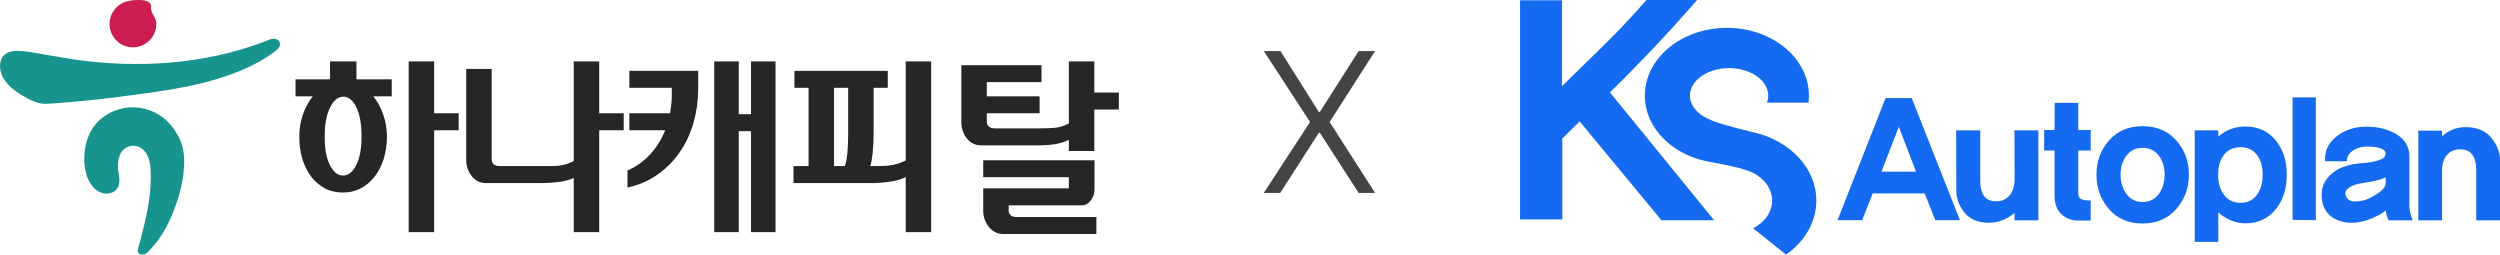
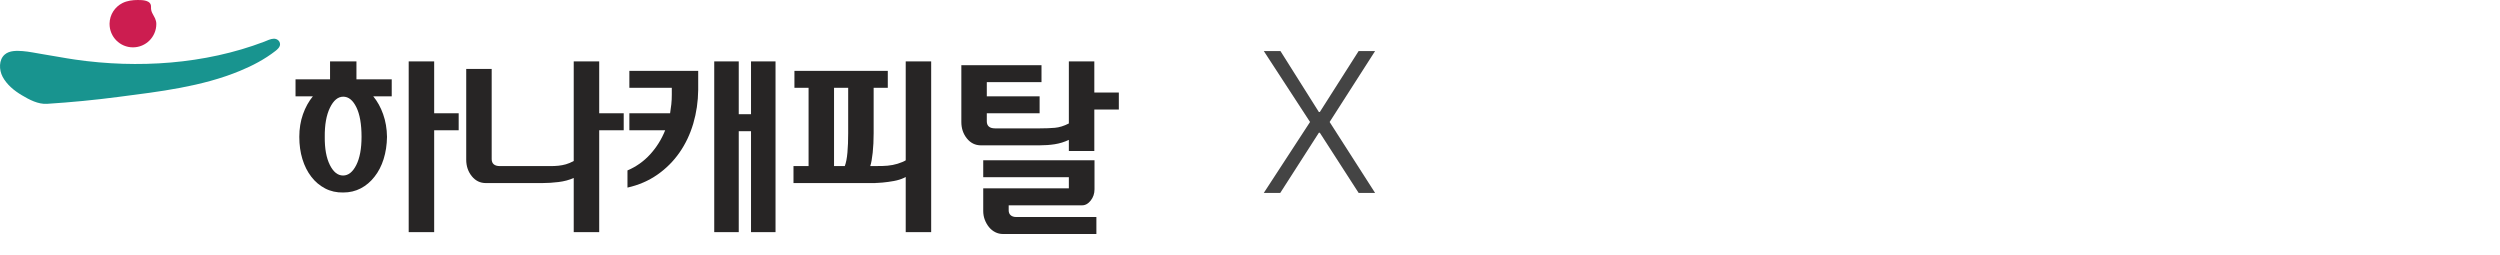
<svg xmlns="http://www.w3.org/2000/svg" width="324" height="33" viewBox="0 0 324 33" fill="none">
  <g clip-path="url(#clip0_1_196)">
-     <path d="M23.755 19.551C23.672 19.05 23.535 18.562 23.332 18.112C22.696 16.736 21.806 15.578 20.476 14.805C18.407 13.598 15.907 13.605 13.861 14.849C12.932 15.406 12.171 16.213 11.682 17.179C11.513 17.505 11.381 17.851 11.268 18.203C10.729 19.915 10.75 22.221 11.722 23.785C12.036 24.297 12.496 24.733 13.058 24.95C13.617 25.167 14.285 25.143 14.788 24.818C15.44 24.394 15.554 23.596 15.434 22.88C15.281 21.967 15.163 21.073 15.502 20.181C15.606 19.896 15.759 19.619 15.979 19.413C16.111 19.284 16.27 19.18 16.436 19.096C16.788 18.925 17.191 18.846 17.578 18.913C18.255 19.021 18.81 19.546 19.111 20.164C19.41 20.779 19.494 21.477 19.526 22.164C19.669 25.154 18.957 28.247 18.193 31.117C18.117 31.413 18.036 31.708 17.95 31.998C17.885 32.225 17.771 32.515 17.914 32.734C17.98 32.829 18.074 32.896 18.18 32.939C18.623 33.117 18.987 32.845 19.279 32.55C21.033 30.783 22.158 28.514 22.923 26.172C23.209 25.302 23.458 24.415 23.62 23.512C23.848 22.273 23.978 20.858 23.755 19.551Z" fill="#18948F" />
    <path d="M36.294 5.748C36.294 5.296 35.897 5 35.471 5.016C35.038 5.034 34.635 5.256 34.237 5.407C26.536 8.336 17.844 8.893 9.726 7.721C8.336 7.522 6.93 7.239 5.535 7.023C4.661 6.885 3.797 6.688 2.915 6.62C2.165 6.566 1.228 6.539 0.621 7.062C-0.182 7.752 -0.124 9.064 0.33 9.932C0.876 10.967 1.831 11.751 2.826 12.339C3.79 12.917 4.944 13.53 6.093 13.457C9.197 13.259 12.289 12.962 15.376 12.556C20.636 11.876 26.149 11.233 31.088 9.189C32.703 8.524 34.296 7.692 35.681 6.615C35.931 6.425 36.294 6.112 36.294 5.748Z" fill="#18948F" />
    <path d="M14.199 3.106C14.199 4.782 15.557 6.137 17.228 6.137C18.901 6.137 20.259 4.782 20.259 3.106C20.259 2.857 20.198 2.606 20.095 2.379C19.838 1.83 19.543 1.561 19.572 0.901C19.61 0.013 18.469 0 17.854 0C17.185 0 16.478 0.093 15.87 0.396C15.387 0.64 14.972 1.013 14.679 1.466C14.377 1.932 14.21 2.482 14.199 3.038V3.106Z" fill="#CC1D50" />
    <path d="M42.774 10.281V7.958H46.196V10.281H50.768V12.481H48.372C48.91 13.133 49.338 13.908 49.655 14.803C49.974 15.7 50.14 16.677 50.156 17.737C50.14 18.779 49.993 19.741 49.716 20.621C49.439 21.501 49.048 22.259 48.543 22.895C48.038 23.547 47.443 24.052 46.759 24.41C46.075 24.768 45.316 24.948 44.486 24.948C43.621 24.964 42.839 24.789 42.139 24.423C41.438 24.056 40.843 23.555 40.354 22.919C39.849 22.268 39.462 21.501 39.193 20.621C38.924 19.741 38.79 18.779 38.79 17.737C38.79 16.677 38.949 15.7 39.266 14.803C39.584 13.908 40.012 13.133 40.55 12.481H38.301V10.281H42.774ZM44.486 12.53C43.801 12.53 43.226 13.006 42.762 13.96C42.297 14.914 42.073 16.172 42.089 17.737C42.073 19.252 42.293 20.467 42.749 21.379C43.206 22.292 43.777 22.747 44.461 22.747C45.146 22.747 45.716 22.295 46.172 21.392C46.628 20.487 46.856 19.269 46.856 17.737C46.856 16.091 46.632 14.811 46.184 13.899C45.736 12.986 45.17 12.53 44.486 12.53ZM56.268 16.881V30.081H52.967V7.958H56.268V14.681H59.445V16.881L56.268 16.881Z" fill="#272525" />
    <path d="M64.797 21.526H71.386C71.719 21.526 72.049 21.509 72.376 21.477C72.701 21.444 73.023 21.383 73.341 21.293C73.658 21.204 73.997 21.061 74.355 20.865V7.958H77.656V14.681H80.833V16.881H77.656V30.081H74.355V23.066C73.769 23.326 73.113 23.502 72.388 23.591C71.663 23.681 70.958 23.726 70.273 23.726H62.964C62.231 23.726 61.624 23.429 61.143 22.834C60.662 22.238 60.422 21.526 60.422 20.695V8.937H63.722V20.621C63.722 20.914 63.812 21.139 63.991 21.293C64.17 21.448 64.439 21.526 64.797 21.526Z" fill="#272525" />
    <path d="M86.209 16.881H81.565V14.681H86.845C86.91 14.29 86.963 13.899 87.004 13.507C87.045 13.117 87.065 12.709 87.065 12.285V11.381H81.565V9.181H90.487V11.65C90.471 13.166 90.258 14.617 89.852 16.001C89.444 17.386 88.85 18.641 88.067 19.765C87.285 20.89 86.328 21.848 85.195 22.638C84.062 23.429 82.77 23.987 81.32 24.312V22.088C82.461 21.599 83.443 20.902 84.266 19.998C85.089 19.094 85.737 18.054 86.209 16.881ZM95.742 17.004V30.081H92.565V7.958H95.742V14.803H97.331V7.958H100.509V30.081H97.331V17.004H95.742Z" fill="#272525" />
    <path d="M102.958 11.381V9.181H115.058V11.381H113.225V17.273C113.225 18.185 113.184 19.024 113.102 19.79C113.02 20.556 112.915 21.134 112.785 21.526H113.469V23.726H102.836V21.526H104.791V11.381H102.958ZM108.091 21.526H109.484C109.647 21.102 109.761 20.52 109.827 19.778C109.892 19.037 109.924 18.201 109.924 17.273V11.381H108.091V21.526ZM111.147 21.526H112.858C113.379 21.526 113.872 21.521 114.337 21.513C114.801 21.505 115.253 21.461 115.693 21.379C116.117 21.297 116.533 21.172 116.94 21C117.347 20.829 117.755 20.572 118.162 20.23V22.381C117.592 22.919 116.822 23.278 115.852 23.456C114.883 23.637 113.901 23.726 112.907 23.726H111.147L111.147 21.526ZM120.68 7.958V30.081H117.381V7.958H120.68Z" fill="#272525" />
    <path d="M124.59 8.448H134.979V10.648H127.89V12.481H134.734V14.681H127.89V15.732C127.89 16.025 127.98 16.249 128.159 16.404C128.338 16.56 128.607 16.637 128.965 16.637H134.759C135.476 16.637 136.124 16.612 136.703 16.564C137.281 16.514 137.888 16.327 138.523 16.001V7.958H141.824V11.992H145.001V14.192H141.824V19.57H138.523V18.128C137.937 18.405 137.329 18.592 136.703 18.69C136.075 18.788 135.403 18.836 134.686 18.836H127.132C126.399 18.836 125.792 18.54 125.311 17.945C124.83 17.35 124.59 16.637 124.59 15.805V8.448ZM142.092 30.326H129.968C129.626 30.326 129.299 30.248 128.99 30.093C128.68 29.938 128.412 29.722 128.184 29.445C127.955 29.169 127.772 28.85 127.633 28.492C127.495 28.133 127.426 27.751 127.426 27.343V24.41H138.523V22.968H127.426V20.768H141.848V24.532C141.848 25.087 141.685 25.572 141.359 25.986C141.033 26.402 140.659 26.61 140.235 26.61H130.726V27.27C130.726 27.531 130.811 27.739 130.982 27.894C131.154 28.048 131.401 28.126 131.728 28.126H142.092L142.092 30.326Z" fill="#272525" />
  </g>
  <g clip-path="url(#clip1_1_196)">
    <path d="M250.818 28.535L249.429 25.061H242.702L241.334 28.535H238.144L244.372 12.707H247.758L254.007 28.535H250.818ZM246.087 16.439L243.83 22.251H248.322L246.087 16.439Z" fill="#146AF0" />
    <path d="M261.071 28.557L261.093 27.592C260.644 27.992 260.094 28.317 259.443 28.567C258.792 28.817 258.09 28.914 257.338 28.857C256.109 28.771 255.168 28.303 254.517 27.452C253.866 26.602 253.541 25.676 253.541 24.674L253.519 16.889H256.644V23.452C256.644 24.296 256.807 24.946 257.132 25.404C257.458 25.862 257.975 26.09 258.684 26.09C259.45 26.09 260.044 25.826 260.463 25.297C260.883 24.768 261.093 24.067 261.093 23.195L261.071 16.889H264.174V28.557H261.071Z" fill="#146AF0" />
    <path d="M269.328 28.578C268.851 28.578 268.435 28.503 268.081 28.353C267.726 28.203 267.404 27.992 267.115 27.72C266.855 27.477 266.648 27.152 266.496 26.744C266.345 26.337 266.269 25.883 266.269 25.382V19.506H264.923V16.846H266.269L266.29 13.329H269.35V16.846H270.956V19.506H269.35V24.825C269.35 25.082 269.361 25.272 269.383 25.393C269.404 25.515 269.487 25.64 269.632 25.768C269.835 25.869 270.033 25.929 270.229 25.951C270.424 25.972 270.666 25.983 270.956 25.983V28.578H269.328Z" fill="#146AF0" />
    <path d="M282.045 18.197C283.137 19.427 283.683 20.907 283.683 22.637C283.683 24.367 283.133 25.854 282.034 27.098C280.934 28.342 279.48 28.964 277.672 28.964C275.849 28.964 274.399 28.342 273.321 27.098C272.243 25.854 271.704 24.367 271.704 22.637C271.704 20.907 272.247 19.427 273.332 18.197C274.417 16.968 275.871 16.353 277.694 16.353C279.502 16.353 280.952 16.968 282.045 18.197ZM279.777 25.136C280.283 24.442 280.537 23.609 280.537 22.637C280.537 21.665 280.283 20.843 279.777 20.17C279.27 19.499 278.569 19.162 277.672 19.162C276.789 19.162 276.095 19.499 275.589 20.17C275.082 20.843 274.829 21.665 274.829 22.637C274.829 23.609 275.082 24.442 275.589 25.136C276.095 25.829 276.789 26.176 277.672 26.176C278.569 26.176 279.27 25.829 279.777 25.136Z" fill="#146AF0" />
    <path d="M294.892 18.144C295.875 19.309 296.367 20.807 296.367 22.637C296.367 24.481 295.875 25.994 294.892 27.173C293.907 28.353 292.62 28.943 291.029 28.943C290.363 28.943 289.73 28.817 289.13 28.567C288.529 28.317 287.983 27.97 287.492 27.527V31.345H284.432V16.889H287.492V17.704C287.983 17.261 288.529 16.932 289.13 16.718C289.73 16.503 290.363 16.396 291.029 16.396C292.62 16.396 293.907 16.979 294.892 18.144ZM292.483 25.264C292.989 24.585 293.242 23.709 293.242 22.637C293.242 21.565 292.989 20.703 292.483 20.052C291.976 19.402 291.268 19.077 290.356 19.077C289.459 19.077 288.754 19.402 288.24 20.052C287.727 20.703 287.47 21.565 287.47 22.637C287.47 23.709 287.727 24.585 288.24 25.264C288.754 25.944 289.459 26.283 290.356 26.283C291.268 26.283 291.976 25.944 292.483 25.264Z" fill="#146AF0" />
    <path d="M297.116 28.492V12.621H300.132V28.535L297.116 28.492Z" fill="#146AF0" />
-     <path d="M309.559 28.556C309.487 28.399 309.414 28.213 309.342 27.999C309.269 27.784 309.219 27.541 309.19 27.27C308.756 27.627 308.181 27.959 307.465 28.267C306.749 28.574 306.051 28.764 305.371 28.835C304.242 28.964 303.251 28.767 302.398 28.245C301.544 27.723 301.052 26.919 300.922 25.833C300.778 24.789 301.005 23.888 301.606 23.13C302.206 22.372 302.955 21.858 303.852 21.586C304.532 21.357 305.204 21.218 305.87 21.168C306.535 21.118 307.092 21.05 307.541 20.964C307.902 20.893 308.264 20.782 308.626 20.631C308.988 20.481 309.168 20.235 309.168 19.892C309.168 19.606 308.955 19.384 308.528 19.227C308.101 19.07 307.512 18.991 306.76 18.991C306.051 18.991 305.436 19.173 304.915 19.538C304.394 19.902 304.141 20.356 304.156 20.9H301.335C301.233 19.627 301.718 18.562 302.788 17.704C303.859 16.846 305.161 16.417 306.695 16.417C308.199 16.417 309.501 16.749 310.601 17.414C311.7 18.079 312.25 19.02 312.25 20.235V26.497C312.25 26.941 312.304 27.355 312.413 27.741C312.521 28.128 312.604 28.399 312.662 28.556H309.559ZM309.168 22.98C308.966 23.08 308.756 23.166 308.539 23.237C308.322 23.309 308.119 23.366 307.932 23.409C307.512 23.509 307.02 23.599 306.456 23.677C305.892 23.756 305.436 23.86 305.089 23.988C304.698 24.131 304.391 24.32 304.166 24.556C303.942 24.792 303.902 25.082 304.047 25.425C304.221 25.868 304.575 26.093 305.11 26.101C305.646 26.108 306.152 26.033 306.629 25.875C307.179 25.675 307.747 25.364 308.333 24.943C308.919 24.521 309.204 24.088 309.19 23.645L309.168 22.98Z" fill="#146AF0" />
    <path d="M320.918 28.557V22.015C320.918 21.172 320.752 20.517 320.419 20.052C320.086 19.588 319.565 19.355 318.857 19.355C318.104 19.355 317.522 19.602 317.11 20.095C316.698 20.589 316.491 21.279 316.491 22.165V28.557H313.41V16.932H316.491V17.661C316.94 17.247 317.461 16.932 318.054 16.717C318.647 16.503 319.348 16.431 320.159 16.503C321.403 16.632 322.354 17.143 323.012 18.036C323.671 18.93 324 19.799 324 20.642V28.557H320.918Z" fill="#146AF0" />
    <path d="M214.159 6.369C216.125 4.297 218.053 2.174 219.943 0H213.382C211.544 2.098 209.739 4.016 207.967 5.755C206.194 7.495 204.35 9.298 202.435 11.165V0.038H197V28.43H202.474V17.956L204.725 15.731L215.323 28.546H222.155L208.646 11.971C210.354 10.308 212.191 8.441 214.159 6.369Z" fill="#146AF0" />
    <path d="M231.125 18.762C230.009 18.041 228.722 17.492 227.322 17.164C227.322 17.164 226.275 16.915 225.058 16.595C224.283 16.391 223.439 16.158 222.754 15.942C222.685 15.919 222.618 15.896 222.554 15.875C222.025 15.688 221.347 15.391 221.347 15.391L221.348 15.39C219.948 14.756 219.019 13.65 219.019 12.392C219.019 10.423 221.29 8.827 224.09 8.827C226.891 8.827 229.162 10.423 229.162 12.392C229.162 12.708 229.102 13.014 228.993 13.306H234.381C234.418 13.006 234.438 12.701 234.438 12.392C234.438 7.542 229.678 3.609 223.806 3.609C217.935 3.609 213.175 7.542 213.175 12.392C213.175 15.084 214.641 17.492 216.949 19.103C218.239 20.003 219.791 20.654 221.498 20.966C221.498 20.966 224.26 21.453 225.289 21.752C225.289 21.752 225.289 21.752 225.29 21.752C225.588 21.831 225.853 21.909 226.086 21.983C226.44 22.096 226.72 22.2 226.943 22.294C227.022 22.328 227.104 22.359 227.18 22.397C228.673 23.144 229.668 24.477 229.668 25.997C229.668 27.509 228.684 28.835 227.205 29.584L231.469 33C233.872 31.316 235.397 28.804 235.397 25.997C235.397 23.058 233.725 20.442 231.125 18.762Z" fill="#146AF0" />
  </g>
  <path d="M165.947 6.617L170.924 14.514H171.051L176.078 6.617H178.211L172.32 15.809L178.211 25H176.078L171.051 17.205H170.924L165.922 25H163.789L169.781 15.809L163.789 6.617H165.947Z" fill="#444444" />
  <defs>
    <clipPath id="clip0_1_196">
      <rect width="145" height="32.996" fill="white" />
    </clipPath>
    <clipPath id="clip1_1_196">
-       <rect width="127" height="33" fill="white" transform="translate(197)" />
-     </clipPath>
+       </clipPath>
  </defs>
</svg>